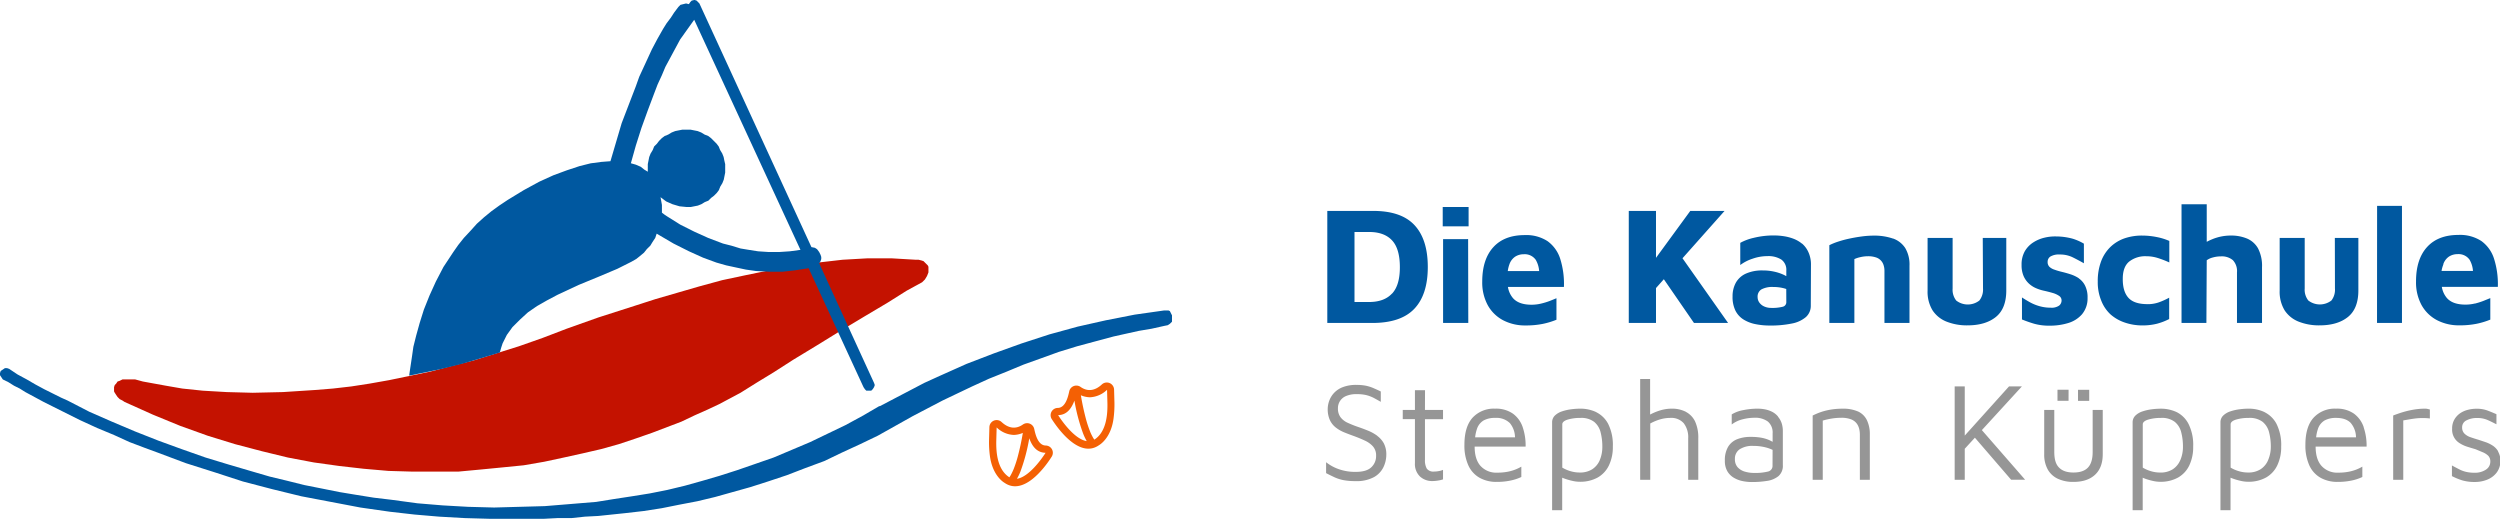
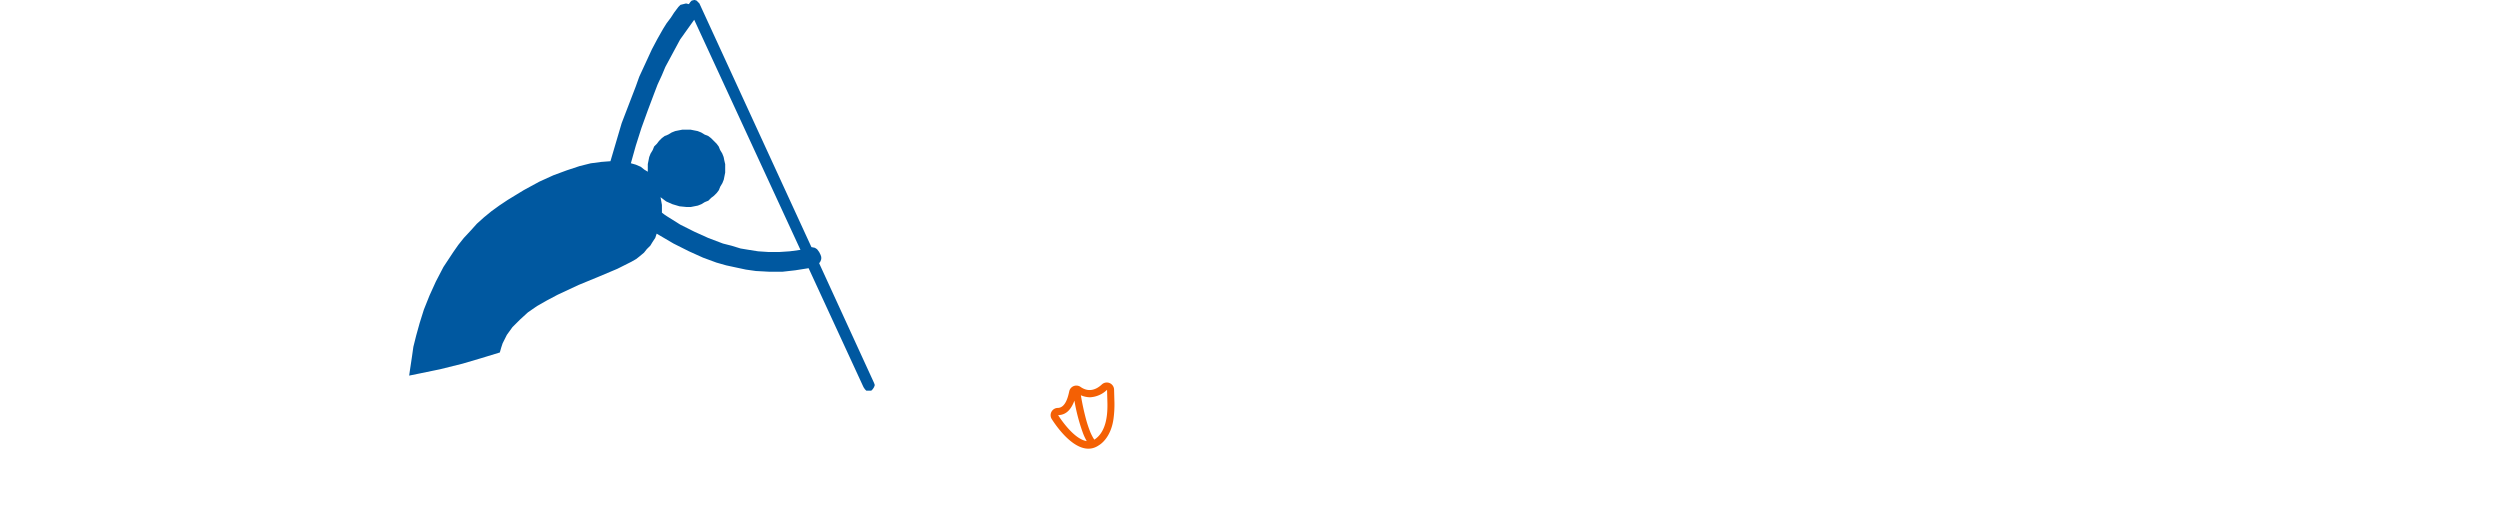
<svg xmlns="http://www.w3.org/2000/svg" id="Ebene_1" data-name="Ebene 1" viewBox="0 0 892.62 185.23">
  <defs>
    <style>.cls-1{fill:#c41200;}.cls-2,.cls-4{fill:#0058a0;}.cls-2,.cls-3{fill-rule:evenodd;}.cls-3{fill:#f46004;}.cls-5{fill:#969696;}</style>
  </defs>
  <title>logo-kanuschule-kueppers</title>
-   <polygon class="cls-1" points="48.26 135.47 46.5 135.47 44.99 135.47 43.73 135.47 42.73 135.97 41.97 136.22 41.47 136.97 40.97 137.48 40.72 138.23 40.72 138.99 40.72 139.74 40.97 140.24 41.47 141 41.97 141.75 42.73 142.5 43.73 143.01 44.48 143.51 54.54 148.03 64.34 152.05 74.14 155.57 83.94 158.59 93.49 161.1 102.79 163.36 112.09 165.12 121.14 166.38 129.94 167.38 138.73 168.14 147.28 168.39 155.57 168.39 163.62 168.39 171.66 167.64 179.45 166.88 186.99 166.13 194.28 164.87 201.31 163.36 208.1 161.86 214.63 160.35 220.92 158.59 226.95 156.58 232.73 154.57 238.01 152.56 243.29 150.55 248.06 148.28 252.59 146.27 256.86 144.26 264.4 140.24 270.43 136.47 276.21 132.95 283.25 128.43 291.54 123.4 300.09 118.13 308.88 112.85 316.93 108.07 323.71 103.8 329.24 100.78 330.25 99.78 331 98.52 331.5 97.26 331.5 96.01 331.5 95.25 331.25 94.75 330.75 94.25 330.25 93.75 329.74 93.24 328.99 92.99 327.98 92.74 326.98 92.74 318.43 92.24 309.64 92.24 300.84 92.74 292.04 93.75 283.25 95 274.7 96.51 266.16 98.27 257.86 100.03 249.57 102.29 241.78 104.55 233.99 106.81 226.95 109.08 213.63 113.35 202.32 117.37 193.78 120.64 185.23 123.65 177.19 126.17 169.14 128.68 161.1 130.69 153.56 132.7 146.27 134.21 138.99 135.72 131.95 136.97 125.41 137.98 118.88 138.73 112.59 139.24 101.03 139.99 90.23 140.24 80.93 139.99 72.38 139.49 65.09 138.73 59.31 137.73 51.02 136.22 48.26 135.47 48.26 135.47" />
  <path class="cls-2" d="M446.87,427.13l6,3.52,5.52,2.77,5,2.26,4.78,1.76,3.51,1,3.52.76,3.52.75,3.52.5,4.78.26h4.77l4.53-.51,4.77-.75,19.6,42.47.51.76.5.5h1.76l.5-.5.5-.76.26-.75-.26-.75-19.6-42.73.5-.75.25-.76v-.75l-.25-.76-.5-1-.75-1-.76-.5-1.25-.25-40-87-.5-.5-.5-.51-.75-.25-1,.25-.5.51-.51.75-1-.25-1,.25-1,.25-.76.76-1.5,2L451.9,350l-1.51,2-1.25,2-2,3.52-2,3.77-1.5,3.26-1.51,3.27-1.51,3.27-1.26,3.52-2.51,6.53-2.51,6.54-2,6.78-2,6.79-3.27.25-3.77.5-4,1-4.53,1.5-4.77,1.76-5,2.27-5.53,3-5.78,3.52-3,2-2.77,2-2.76,2.26-2.52,2.27-2.26,2.51L378,428.64l-2,2.51-1.76,2.52L370.72,439,368,444.22l-2.27,5-2,5-1.5,4.77-1.26,4.53-1,4-.5,3.52-.75,5-.25,1.76,11-2.26,8.05-2,6.78-2,6.54-2,.5-1.76.5-1.51.76-1.51.75-1.5,2-2.77,2.77-2.76,2.76-2.52,3.27-2.26,3.52-2,3.77-2,7.54-3.52,7.28-3,6.54-2.76,5-2.51,1.75-1,1.26-1,1.51-1.26,1-1.26,1.26-1.25.76-1.26,1-1.51.5-1.51Zm51.27,5.78-3.77.51-3.77.25h-3.77l-3.77-.25-3.26-.51-3-.5-3.27-1-3-.76-5.28-2-5-2.26-5-2.51-4.78-3-.75-.5-1-.76v-2.76l-.5-2.77,2,1.51,2.26,1,2.52.75,2.51.25h1.51l1.25-.25,1.26-.25,1.26-.5,1.25-.76,1.26-.5,1-1,1-.76,1-1,.75-1,.5-1.26.76-1.25.5-1.26.25-1.26.25-1.25v-3L471,401l-.25-1.26-.5-1.26-.76-1.25L469,396l-.75-1-1-1-1-1-1-.75-1.26-.5-1.25-.76-1.26-.5-1.26-.25-1.25-.25h-3l-1.26.25-1.25.25-1.26.5-1.26.76-1.25.5-1,.75-1,1-.76,1-1,1-.5,1.26-.76,1.25-.5,1.26-.25,1.26-.25,1.25V405l-1.26-.76-1.26-1-1.76-.76-1.76-.5,1.76-6.28,2-6.29,2.27-6.28,2.26-6,1.25-3.27,1.51-3.27,1.26-3,1.76-3.27,1.76-3.27,1.76-3.26,2.51-3.52,2.51-3.52,37.95,82.18Z" transform="translate(-212.38 -343.69)" />
-   <polygon class="cls-2" points="415.7 116.36 416.95 116.11 417.71 115.61 418.46 114.86 418.46 113.6 418.46 112.59 417.96 111.59 417.71 111.09 417.21 110.84 416.45 110.84 415.7 110.84 405.14 112.34 394.84 114.36 384.79 116.62 374.73 119.38 364.68 122.65 354.88 126.17 345.07 129.94 335.52 134.21 330 136.72 324.72 139.49 319.44 142.25 314.16 145.02 313.91 145.02 307.88 148.53 301.85 151.8 295.56 154.82 289.28 157.84 282.75 160.6 276.21 163.36 269.68 165.63 263.14 167.89 256.86 169.9 250.83 171.66 244.54 173.42 238.26 174.93 231.98 176.18 225.69 177.19 219.16 178.19 212.88 179.2 203.83 179.95 194.53 180.71 185.48 180.96 176.43 181.21 167.13 180.96 158.09 180.45 149.04 179.7 139.74 178.44 133.46 177.69 127.17 176.68 121.14 175.68 114.86 174.42 108.57 173.17 102.54 171.66 96.26 170.15 90.23 168.39 81.68 165.88 73.39 163.36 64.84 160.35 56.55 157.33 48.26 154.06 39.96 150.55 31.92 147.03 24.13 143.01 21.87 142 19.86 141 17.84 139.99 15.83 138.99 12.57 137.23 9.55 135.47 6.28 133.71 3.27 131.7 2.51 131.44 1.76 131.44 1 131.95 0.25 132.45 0 133.2 0 133.96 0.5 134.71 1 135.47 3.02 136.47 5.03 137.73 7.04 138.73 9.05 139.99 15.58 143.51 22.12 146.78 28.65 150.04 34.68 152.81 40.72 155.32 46.24 157.84 51.52 159.84 56.3 161.6 66.35 165.37 76.66 168.64 86.71 171.91 97.26 174.67 107.57 177.19 118.13 179.2 128.68 181.21 139.24 182.72 148.03 183.72 156.83 184.47 165.88 184.98 174.67 185.23 177.19 185.23 179.7 185.23 182.21 185.23 184.73 185.23 189.5 185.23 194.28 185.23 199.05 184.98 204.08 184.98 208.85 184.47 213.63 184.22 218.41 183.72 223.18 183.22 229.72 182.47 236.25 181.46 242.53 180.2 249.07 178.95 255.35 177.44 261.63 175.68 267.92 173.92 274.2 171.91 280.99 169.65 287.52 167.13 294.31 164.62 300.59 161.6 307.12 158.59 313.41 155.57 319.69 152.05 325.97 148.53 331.25 145.77 336.53 143.01 341.81 140.49 347.08 137.98 353.12 135.22 359.4 132.7 365.43 130.19 371.72 127.93 378 125.66 384.53 123.65 391.07 121.89 397.6 120.14 402.13 119.13 406.65 118.13 411.17 117.37 415.7 116.36 415.7 116.36" />
-   <path class="cls-3" d="M565.8,506.32c.93,7.41,5.18,9.72,5.25,9.76,6.55,4.56,13.89-4.66,16.84-9.34a2.59,2.59,0,0,0-.8-3.58,2.69,2.69,0,0,0-1.35-.4c-2.77-.05-3.67-4-4.09-5.92a2.6,2.6,0,0,0-3.09-2,2.83,2.83,0,0,0-.94.41c-2.72,1.92-5.37,1.22-7.62-.87a2.59,2.59,0,0,0-4.36,1.83l-.13,4.77A37.87,37.87,0,0,0,565.8,506.32Zm9.69,8.32c.09-.16.18-.32.26-.49a21.14,21.14,0,0,0,1-2.16,66.27,66.27,0,0,0,3.13-11.82c.94,2.67,2.58,5.13,5.82,5.19C584.22,507.69,579.7,514,575.49,514.64Zm2.09-16.38q-.71,4.31-1.83,8.52a41.16,41.16,0,0,1-1.42,4.32,19.87,19.87,0,0,1-.9,1.93,7.42,7.42,0,0,1-.66,1.08l-.24-.16c-4-2.78-4.53-8.52-4.43-12.91l.13-4.74a9.26,9.26,0,0,0,6.12,2.68A8.73,8.73,0,0,0,577.58,498.26Z" transform="translate(-212.38 -343.69)" />
  <path class="cls-3" d="M610,492.87a37.73,37.73,0,0,0,.29-5.31l-.13-4.78a2.6,2.6,0,0,0-4.36-1.83c-2.25,2.1-4.9,2.8-7.62.88a2.55,2.55,0,0,0-.94-.41,2.59,2.59,0,0,0-3.09,2c-.42,1.92-1.32,5.87-4.1,5.92a2.47,2.47,0,0,0-1.34.4,2.6,2.6,0,0,0-.81,3.58c3,4.67,10.3,13.9,16.85,9.34C604.86,502.59,609.11,500.28,610,492.87ZM596,486.73a65.1,65.1,0,0,0,3.13,11.81,20.2,20.2,0,0,0,1,2.17c.08.16.17.32.26.48-4.21-.63-8.73-6.94-10.21-9.28C593.38,491.86,595,489.4,596,486.73Zm7.11,13.93a7.9,7.9,0,0,1-.66-1.07,17.76,17.76,0,0,1-.9-1.93,41.94,41.94,0,0,1-1.42-4.32q-1.12-4.23-1.83-8.52a8.73,8.73,0,0,0,3.23.72,9.36,9.36,0,0,0,6.12-2.68l.13,4.74c.09,4.39-.45,10.13-4.43,12.91Z" transform="translate(-212.38 -343.69)" />
-   <path class="cls-4" d="M769.45,436.09a12.36,12.36,0,0,0-4.53-6.3,13.91,13.91,0,0,0-8.13-2.16q-7.32,0-11.25,4.35t-3.93,12.27a17,17,0,0,0,1.95,8.37A13.39,13.39,0,0,0,749,458a16.76,16.76,0,0,0,8.07,1.89,30,30,0,0,0,6.21-.57,27.47,27.47,0,0,0,4.83-1.47v-7.68q-1,.42-2.46,1a25.51,25.51,0,0,1-3.09.93,14.43,14.43,0,0,1-3.33.39q-4.56,0-6.63-2.34a8.17,8.17,0,0,1-1.82-4h20A30,30,0,0,0,769.45,436.09Zm-18.72,4.38a11.14,11.14,0,0,1,.57-2.37,5.43,5.43,0,0,1,2.1-2.79,5.62,5.62,0,0,1,3-.84,4.81,4.81,0,0,1,4.32,2,9.28,9.28,0,0,1,1.21,4ZM828.13,419H815.89l-12.24,16.75V419h-9.72v40h9.72V446.54l2.8-3.15L817.21,459h12.18L813.11,435.9ZM727.5,424.51h9.24v-6.9H727.5ZM702.37,419H686.29v40h16.08q10.2,0,15-5.07t4.8-14.91q0-9.9-4.8-15T702.37,419Zm7,29.52q-2.79,3-8.19,3H696v-25h5.22q5.4,0,8.19,3t2.79,9.57Q712.21,445.51,709.42,448.51Zm18.26-19.44V459h9l-.06-29.94Zm128.16,1.62a10.93,10.93,0,0,0-3.21-1.83,17,17,0,0,0-3.48-.87,23.29,23.29,0,0,0-3.17-.24,29.47,29.47,0,0,0-7.35.84,18.34,18.34,0,0,0-4.84,1.8v7.92a14.93,14.93,0,0,1,4.36-2.25,16,16,0,0,1,5.31-.93,8.69,8.69,0,0,1,5,1.23,4.51,4.51,0,0,1,1.77,4v1.93c-.29-.17-.59-.33-.93-.49a16.24,16.24,0,0,0-3.45-1.14,18.45,18.45,0,0,0-4-.42,14.14,14.14,0,0,0-6.07,1.14,7.75,7.75,0,0,0-3.57,3.24,10,10,0,0,0-1.17,4.92,11,11,0,0,0,1,5,8,8,0,0,0,2.85,3.18,12.63,12.63,0,0,0,4.27,1.68,25.1,25.1,0,0,0,5.19.51,37.2,37.2,0,0,0,7.88-.72,10.73,10.73,0,0,0,5-2.31,5.38,5.38,0,0,0,1.74-4.17l.06-14.34a10.57,10.57,0,0,0-.9-4.62A8.87,8.87,0,0,0,855.84,430.69Zm-5.61,20.82a1.64,1.64,0,0,1-1.23,1.68,15,15,0,0,1-4.29.42,5.76,5.76,0,0,1-2.31-.48,4.22,4.22,0,0,1-1.77-1.38,3.35,3.35,0,0,1-.65-2,3,3,0,0,1,1.34-2.73,8.17,8.17,0,0,1,4.29-.87,14.81,14.81,0,0,1,3.6.42q.54.14,1,.3Zm38.08-22.65a20.4,20.4,0,0,0-7-1.05,31.7,31.7,0,0,0-4.17.3q-2.25.3-4.47.78a37.34,37.34,0,0,0-4.08,1.11,21.22,21.22,0,0,0-3,1.23V459h8.94v-22.8a10.24,10.24,0,0,1,2.1-.69,11.83,11.83,0,0,1,2.76-.33,8.58,8.58,0,0,1,2.76.39,4.15,4.15,0,0,1,2.79,2.73,6.42,6.42,0,0,1,.33,2.1V459h8.94v-20.4a11.51,11.51,0,0,0-1.53-6.36A8.61,8.61,0,0,0,888.31,428.86Zm126.43,0a14.7,14.7,0,0,0-5.82-1.08,17.38,17.38,0,0,0-6.69,1.35,20.56,20.56,0,0,0-1.89.89v-13.4h-9V459h8.88l.12-22.38a6.22,6.22,0,0,1,2.19-1,10.59,10.59,0,0,1,2.85-.39,6.13,6.13,0,0,1,4.29,1.35,5.66,5.66,0,0,1,1.47,4.35V459h8.94V439.09a13.47,13.47,0,0,0-1.41-6.69A8.17,8.17,0,0,0,1014.74,428.89Zm31.38,17.82a6.28,6.28,0,0,1-1.26,4.29,6.74,6.74,0,0,1-8.25,0,6.18,6.18,0,0,1-1.29-4.29V428.65h-8.94v18.78a12.7,12.7,0,0,0,1.8,7.11,10.69,10.69,0,0,0,5,4,19.6,19.6,0,0,0,7.44,1.32q6.42,0,10.14-3t3.72-9.48V428.65h-8.4Zm49.94,5.37a14.43,14.43,0,0,1-3.33.39q-4.56,0-6.63-2.34a8.17,8.17,0,0,1-1.82-4h20a30,30,0,0,0-1.37-10.08,12.37,12.37,0,0,0-4.54-6.3,13.91,13.91,0,0,0-8.13-2.16q-7.32,0-11.25,4.35t-3.92,12.27a17,17,0,0,0,1.94,8.37,13.45,13.45,0,0,0,5.46,5.4,16.8,16.8,0,0,0,8.08,1.89,30.14,30.14,0,0,0,6.21-.57,28,28,0,0,0,4.83-1.47v-7.68c-.69.28-1.5.6-2.47,1A25.51,25.51,0,0,1,1096.06,452.08Zm-11.27-14a5.37,5.37,0,0,1,2.09-2.79,5.65,5.65,0,0,1,3-.84,4.8,4.8,0,0,1,4.31,2,9.28,9.28,0,0,1,1.21,4h-11.22A10,10,0,0,1,1084.79,438.1ZM1061.09,459H1070V417.19h-8.88Zm-82-6.72q-4.74,0-6.78-2.28t-2-6.78q0-4.26,2.31-6.15a9.32,9.32,0,0,1,6.09-1.89,13.66,13.66,0,0,1,4.11.63,35.29,35.29,0,0,1,4.11,1.59v-7.68a20.68,20.68,0,0,0-4.59-1.41,26.42,26.42,0,0,0-5.07-.51,18.94,18.94,0,0,0-6.36,1,13.82,13.82,0,0,0-5,3.06,14,14,0,0,0-3.33,5.13,19.92,19.92,0,0,0-1.2,7.23,17.25,17.25,0,0,0,1.26,6.84A13.16,13.16,0,0,0,966,456a14.92,14.92,0,0,0,5.1,2.88,19.23,19.23,0,0,0,6.12,1,20.85,20.85,0,0,0,5.28-.6,21.53,21.53,0,0,0,4.38-1.68v-7.62a26.41,26.41,0,0,1-3.57,1.62A12.07,12.07,0,0,1,979,452.29Zm-58.68-5.58A6.28,6.28,0,0,1,919.1,451a6.74,6.74,0,0,1-8.25,0,6.18,6.18,0,0,1-1.29-4.29V428.65h-8.94v18.78a12.7,12.7,0,0,0,1.8,7.11,10.69,10.69,0,0,0,5,4,19.6,19.6,0,0,0,7.44,1.32q6.42,0,10.14-3t3.72-9.48V428.65h-8.4Zm34.25-3.63a12.18,12.18,0,0,0-3-1.44q-1.59-.51-3.09-.87T946,440a4.9,4.9,0,0,1-1.83-1,2.37,2.37,0,0,1-.69-1.8,2.24,2.24,0,0,1,1-1.92,6,6,0,0,1,3.36-.72,10.26,10.26,0,0,1,4.59,1q2,1,4,2.13v-7a18.57,18.57,0,0,0-4-1.77,22.8,22.8,0,0,0-5.91-.81,16.17,16.17,0,0,0-4.2.45,12.78,12.78,0,0,0-4,1.71,9.24,9.24,0,0,0-3,3.15,9.56,9.56,0,0,0-1.14,4.89,9.71,9.71,0,0,0,.69,3.87,8,8,0,0,0,1.83,2.67,8.92,8.92,0,0,0,2.58,1.71,14.62,14.62,0,0,0,2.88.93q1.62.36,3.06.78a8,8,0,0,1,2.34,1.05,1.93,1.93,0,0,1,.9,1.65,2.33,2.33,0,0,1-.87,1.83,4.69,4.69,0,0,1-3,.75,14.46,14.46,0,0,1-4-.54,16.18,16.18,0,0,1-3.45-1.41q-1.56-.87-2.82-1.71v7.86a46,46,0,0,0,4.35,1.53,19.55,19.55,0,0,0,5.55.69,22.29,22.29,0,0,0,6.57-.93,10.53,10.53,0,0,0,4.95-3.12,8.79,8.79,0,0,0,2-5.85,9.34,9.34,0,0,0-.87-4.35A6.83,6.83,0,0,0,954.61,443.08Z" transform="translate(-212.38 -343.69)" />
-   <path class="cls-5" d="M958.33,482.86h-4v3.95h4ZM721.18,483h-3.6v7.05h-4.35v3.3h4.35V509a6.16,6.16,0,0,0,1.8,4.82,6.36,6.36,0,0,0,4.45,1.63,12.3,12.3,0,0,0,2-.18,9.56,9.56,0,0,0,1.78-.42v-3.4a6.33,6.33,0,0,1-1.4.42,8.45,8.45,0,0,1-1.75.18,2.87,2.87,0,0,1-2.65-1.05,6,6,0,0,1-.65-3.15V493.36h6.45v-3.3h-6.45Zm34.89,13.25a9.87,9.87,0,0,0-3.48-4.85,10.53,10.53,0,0,0-6.42-1.8,10.3,10.3,0,0,0-8,3.22q-2.92,3.23-2.92,9.68a17,17,0,0,0,1.4,7.35,9.6,9.6,0,0,0,4,4.42,12.18,12.18,0,0,0,6.15,1.48,23.57,23.57,0,0,0,4.77-.45,17.53,17.53,0,0,0,4-1.3v-3.7a14.93,14.93,0,0,1-2.3,1.1,15.6,15.6,0,0,1-2.85.77,18.94,18.94,0,0,1-3.4.28,7.59,7.59,0,0,1-6-2.38c-1.42-1.58-2.12-3.89-2.12-6.92h18.2A20.36,20.36,0,0,0,756.07,496.26Zm-17,3.6a13.69,13.69,0,0,1,.63-2.93,5.5,5.5,0,0,1,2.42-3.12,8.32,8.32,0,0,1,4.08-.9,6.89,6.89,0,0,1,5.27,1.85,8.13,8.13,0,0,1,1.84,5.1Zm43.27-9a13.14,13.14,0,0,0-5.65-1.25,25.74,25.74,0,0,0-3.3.22,16.92,16.92,0,0,0-3.3.75,6.6,6.6,0,0,0-2.53,1.48,3.33,3.33,0,0,0-1,2.5v31.3h3.6v-11.6c.33.14.68.27,1.05.4a22.81,22.81,0,0,0,2.67.75,11.75,11.75,0,0,0,2.48.3,12.84,12.84,0,0,0,6.5-1.53,9.86,9.86,0,0,0,4-4.35,15,15,0,0,0,1.38-6.67,16.75,16.75,0,0,0-1.65-8.08A9.66,9.66,0,0,0,782.31,490.86Zm1.25,17.1a7.24,7.24,0,0,1-2.68,3.27,8,8,0,0,1-4.52,1.18,11.37,11.37,0,0,1-3.1-.43,12.73,12.73,0,0,1-3.1-1.32V495.21c0-.73.64-1.3,1.92-1.7a15.25,15.25,0,0,1,4.53-.6,7.55,7.55,0,0,1,4.95,1.42,7.07,7.07,0,0,1,2.3,3.78,20.38,20.38,0,0,1,.6,5.05A12.09,12.09,0,0,1,783.56,508Zm30.78-17.2a10.83,10.83,0,0,0-5.22-1.15,14.06,14.06,0,0,0-4,.62,19.63,19.63,0,0,0-3.6,1.49V479H798v36h3.6v-20.1a17.39,17.39,0,0,1,3.62-1.5,13.08,13.08,0,0,1,3.53-.5,5.92,5.92,0,0,1,4.8,1.9,8.2,8.2,0,0,1,1.6,5.4V515h3.6v-14.8a13.77,13.77,0,0,0-1.13-6A7.56,7.56,0,0,0,814.34,490.76Zm-110.2,8.57a14.9,14.9,0,0,0-3.18-1.8c-1.16-.48-2.33-.92-3.5-1.32a39.09,39.09,0,0,1-3.87-1.53,6.66,6.66,0,0,1-2.6-2,5.17,5.17,0,0,1-.93-3.25,4.63,4.63,0,0,1,2.83-4.3,9.17,9.17,0,0,1,3.92-.7,13.89,13.89,0,0,1,3.48.37,12.54,12.54,0,0,1,2.6,1c.78.42,1.61.88,2.47,1.38v-3.7c-1-.5-2-.93-2.8-1.28a14.21,14.21,0,0,0-2.62-.8,17.63,17.63,0,0,0-3.33-.27,12.89,12.89,0,0,0-4.82.8,8.29,8.29,0,0,0-3.15,2.1,8.14,8.14,0,0,0-1.7,2.8,8.64,8.64,0,0,0-.53,2.85,9.22,9.22,0,0,0,.8,4.07,7.31,7.31,0,0,0,2.15,2.65,12.75,12.75,0,0,0,3,1.7c1.11.45,2.24.88,3.37,1.28,1.34.5,2.6,1,3.8,1.57a8.83,8.83,0,0,1,3,2.1,4.84,4.84,0,0,1,1.15,3.38,5.4,5.4,0,0,1-1.72,4.12q-1.73,1.64-5.53,1.63a17.33,17.33,0,0,1-6.3-1.05,15.24,15.24,0,0,1-4.3-2.4v3.9c1.1.57,2.12,1.07,3.05,1.5a14.19,14.19,0,0,0,3.15,1,22.4,22.4,0,0,0,4.25.35,13,13,0,0,0,6.65-1.43,8.14,8.14,0,0,0,3.4-3.6,10.42,10.42,0,0,0,1-4.42,8.49,8.49,0,0,0-.87-4A8.36,8.36,0,0,0,704.14,499.33Zm246.79-16.47H947v3.95h3.95Zm8.6,22.2q0,3.79-1.67,5.57c-1.12,1.19-2.84,1.78-5.18,1.78s-4-.59-5.17-1.78-1.68-3-1.68-5.57v-15h-3.6v15.8a10.94,10.94,0,0,0,1.23,5.4,8,8,0,0,0,3.57,3.35,12.71,12.71,0,0,0,5.65,1.15c3.34,0,5.91-.86,7.73-2.58s2.72-4.15,2.72-7.32v-15.8h-3.6Zm118.78-15.45a25,25,0,0,0-5,.5,32.51,32.51,0,0,0-4.15,1.1c-1.15.4-1.93.68-2.33.85V515h3.6v-21.2l2.3-.4c.77-.13,1.53-.24,2.3-.33a23,23,0,0,1,2.38-.12,22.08,22.08,0,0,1,2.52.15v-3.2l-.8-.2A3.13,3.13,0,0,0,1078.31,489.61Zm-57.37,1.25a13.14,13.14,0,0,0-5.65-1.25,25.74,25.74,0,0,0-3.3.22,16.92,16.92,0,0,0-3.3.75,6.6,6.6,0,0,0-2.53,1.48,3.33,3.33,0,0,0-1,2.5v31.3h3.6v-11.6c.33.14.68.27,1.05.4a22.81,22.81,0,0,0,2.67.75,11.75,11.75,0,0,0,2.48.3,12.84,12.84,0,0,0,6.5-1.53,9.86,9.86,0,0,0,4-4.35,15,15,0,0,0,1.38-6.67,16.75,16.75,0,0,0-1.65-8.08A9.66,9.66,0,0,0,1020.94,490.86Zm1.25,17.1a7.24,7.24,0,0,1-2.68,3.27,8,8,0,0,1-4.52,1.18,11.37,11.37,0,0,1-3.1-.43,12.73,12.73,0,0,1-3.1-1.32V495.21c0-.73.64-1.3,1.92-1.7a15.25,15.25,0,0,1,4.53-.6,7.55,7.55,0,0,1,5,1.42,7.07,7.07,0,0,1,2.3,3.78,20.38,20.38,0,0,1,.6,5.05A12.09,12.09,0,0,1,1022.19,508Zm34.13-11.7a9.92,9.92,0,0,0-3.47-4.85,10.54,10.54,0,0,0-6.43-1.8,10.27,10.27,0,0,0-8,3.22q-2.93,3.23-2.93,9.68a17.18,17.18,0,0,0,1.4,7.35,9.65,9.65,0,0,0,4,4.42,12.18,12.18,0,0,0,6.15,1.48,23.67,23.67,0,0,0,4.78-.45,17.45,17.45,0,0,0,4-1.3v-3.7a14.5,14.5,0,0,1-2.3,1.1,15.6,15.6,0,0,1-2.85.77,18.86,18.86,0,0,1-3.4.28,7.56,7.56,0,0,1-6-2.38q-2.13-2.37-2.13-6.92h18.2A20.36,20.36,0,0,0,1056.32,496.26Zm-17,3.6a13.14,13.14,0,0,1,.62-2.93,5.47,5.47,0,0,1,2.43-3.12,8.31,8.31,0,0,1,4.07-.9q3.55,0,5.28,1.85a8.13,8.13,0,0,1,1.84,5.1Zm-192.09-7.38a6.54,6.54,0,0,0-1.87-1.6,9.76,9.76,0,0,0-2.5-.95,13.93,13.93,0,0,0-3.05-.32,25.4,25.4,0,0,0-5,.52,12,12,0,0,0-4.15,1.53v3.6a10.44,10.44,0,0,1,3.82-1.83,17,17,0,0,1,4.23-.57,7.65,7.65,0,0,1,4.85,1.35,5.11,5.11,0,0,1,1.7,4.25v3a13.72,13.72,0,0,0-1.63-.8,13.25,13.25,0,0,0-2.67-.72,21.59,21.59,0,0,0-3.55-.25,12.87,12.87,0,0,0-4.78.82,6.63,6.63,0,0,0-3.25,2.7,9.32,9.32,0,0,0-1.17,5,7.21,7.21,0,0,0,.87,3.72,6.5,6.5,0,0,0,2.3,2.33,9.8,9.8,0,0,0,3.1,1.2,16.53,16.53,0,0,0,3.33.35,34.24,34.24,0,0,0,5.42-.4,8.38,8.38,0,0,0,4.1-1.7,4.83,4.83,0,0,0,1.58-3.95v-12.1a9.17,9.17,0,0,0-.43-2.88A7.14,7.14,0,0,0,847.21,492.48Zm-2,17.43a2.07,2.07,0,0,1-1.68,2.17,19.05,19.05,0,0,1-4.92.48,11.72,11.72,0,0,1-3.23-.45,5.57,5.57,0,0,1-2.6-1.55,4.17,4.17,0,0,1-1-2.95,4,4,0,0,1,1.7-3.5,8.33,8.33,0,0,1,4.85-1.2,17.48,17.48,0,0,1,4.77.62,14.32,14.32,0,0,1,2.13.79Zm259.09-5.05a6.18,6.18,0,0,0-1.87-2,11.46,11.46,0,0,0-2.5-1.25l-2.6-.87c-1-.3-2-.61-2.9-.93a5.63,5.63,0,0,1-2.18-1.3,3,3,0,0,1-.82-2.22,2.69,2.69,0,0,1,1.62-2.53,8,8,0,0,1,3.68-.82,9.35,9.35,0,0,1,3.55.62c1,.42,2.13,1,3.4,1.63v-3.6q-1.71-.75-3.3-1.35a11,11,0,0,0-3.85-.6,12.15,12.15,0,0,0-3.1.4,8.6,8.6,0,0,0-2.8,1.27,6.89,6.89,0,0,0-2,2.23,6.38,6.38,0,0,0-.77,3.25,5.63,5.63,0,0,0,2.72,5.17,11.49,11.49,0,0,0,2.7,1.25c1,.32,2,.61,2.93.88l2.5,1.05a6.22,6.22,0,0,1,2,1.25,2.85,2.85,0,0,1,.78,2.15,3.34,3.34,0,0,1-1.58,2.85,7,7,0,0,1-4.07,1.1,12.86,12.86,0,0,1-2.85-.28,10.25,10.25,0,0,1-2.45-.87c-.8-.4-1.72-.88-2.75-1.45v3.8a22.44,22.44,0,0,0,3.77,1.55,15.84,15.84,0,0,0,4.53.55,11.7,11.7,0,0,0,4.22-.8,7.87,7.87,0,0,0,3.43-2.53,6.86,6.86,0,0,0,1.35-4.37A6.34,6.34,0,0,0,1104.28,504.86ZM875.94,490.68a13.19,13.19,0,0,0-5.8-1.07,25.75,25.75,0,0,0-2.78.15,24,24,0,0,0-2.69.45,21.67,21.67,0,0,0-2.61.77,26,26,0,0,0-2.47,1.08V515h3.6V493.86a26.29,26.29,0,0,1,3.35-.75,21,21,0,0,1,3.2-.25,9.42,9.42,0,0,1,3.6.57,4.61,4.61,0,0,1,2,1.5,5.46,5.46,0,0,1,.87,1.93,8.71,8.71,0,0,1,.23,1.9V515H880V498.76a11.47,11.47,0,0,0-1-4.95A6.58,6.58,0,0,0,875.94,490.68Zm113.66.18a13.11,13.11,0,0,0-5.65-1.25,26,26,0,0,0-3.3.22,17.26,17.26,0,0,0-3.3.75,6.63,6.63,0,0,0-2.52,1.48,3.34,3.34,0,0,0-1,2.5v31.3h3.6v-11.6c.34.14.68.27,1,.4a23.54,23.54,0,0,0,2.68.75,11.66,11.66,0,0,0,2.47.3,12.79,12.79,0,0,0,6.5-1.53,9.82,9.82,0,0,0,4-4.35,15.15,15.15,0,0,0,1.37-6.67,16.75,16.75,0,0,0-1.65-8.08A9.61,9.61,0,0,0,989.6,490.86Zm1.25,17.1a7.22,7.22,0,0,1-2.67,3.27,8,8,0,0,1-4.53,1.18,11.47,11.47,0,0,1-3.1-.43,13.07,13.07,0,0,1-3.1-1.32V495.21c0-.73.64-1.3,1.93-1.7a15.23,15.23,0,0,1,4.52-.6,7.51,7.51,0,0,1,5,1.42,7,7,0,0,1,2.3,3.78,20.38,20.38,0,0,1,.6,5.05A12.09,12.09,0,0,1,990.85,508Zm-56.56-26.3h-4.6l-15.8,17.56V481.66h-3.6V515h3.6V503.92l3.62-3.95,12.93,15h5L920,497.26Z" transform="translate(-212.38 -343.69)" />
</svg>